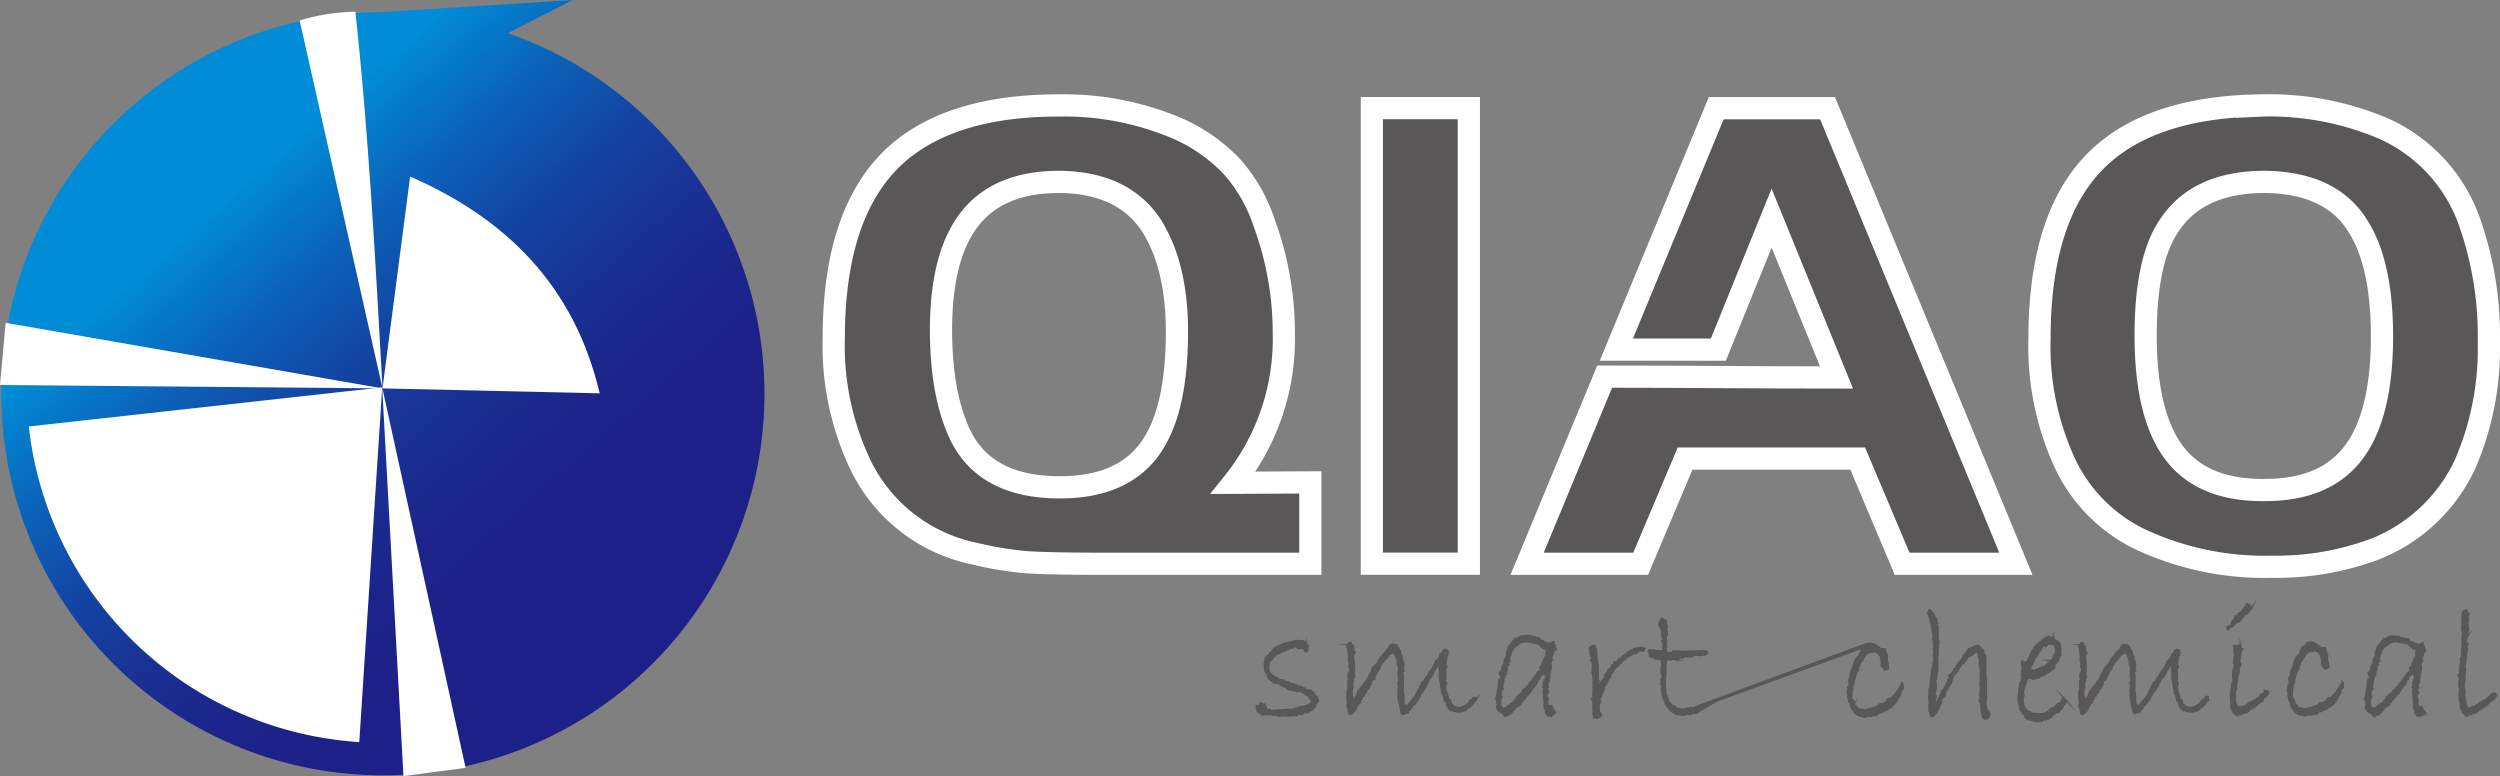
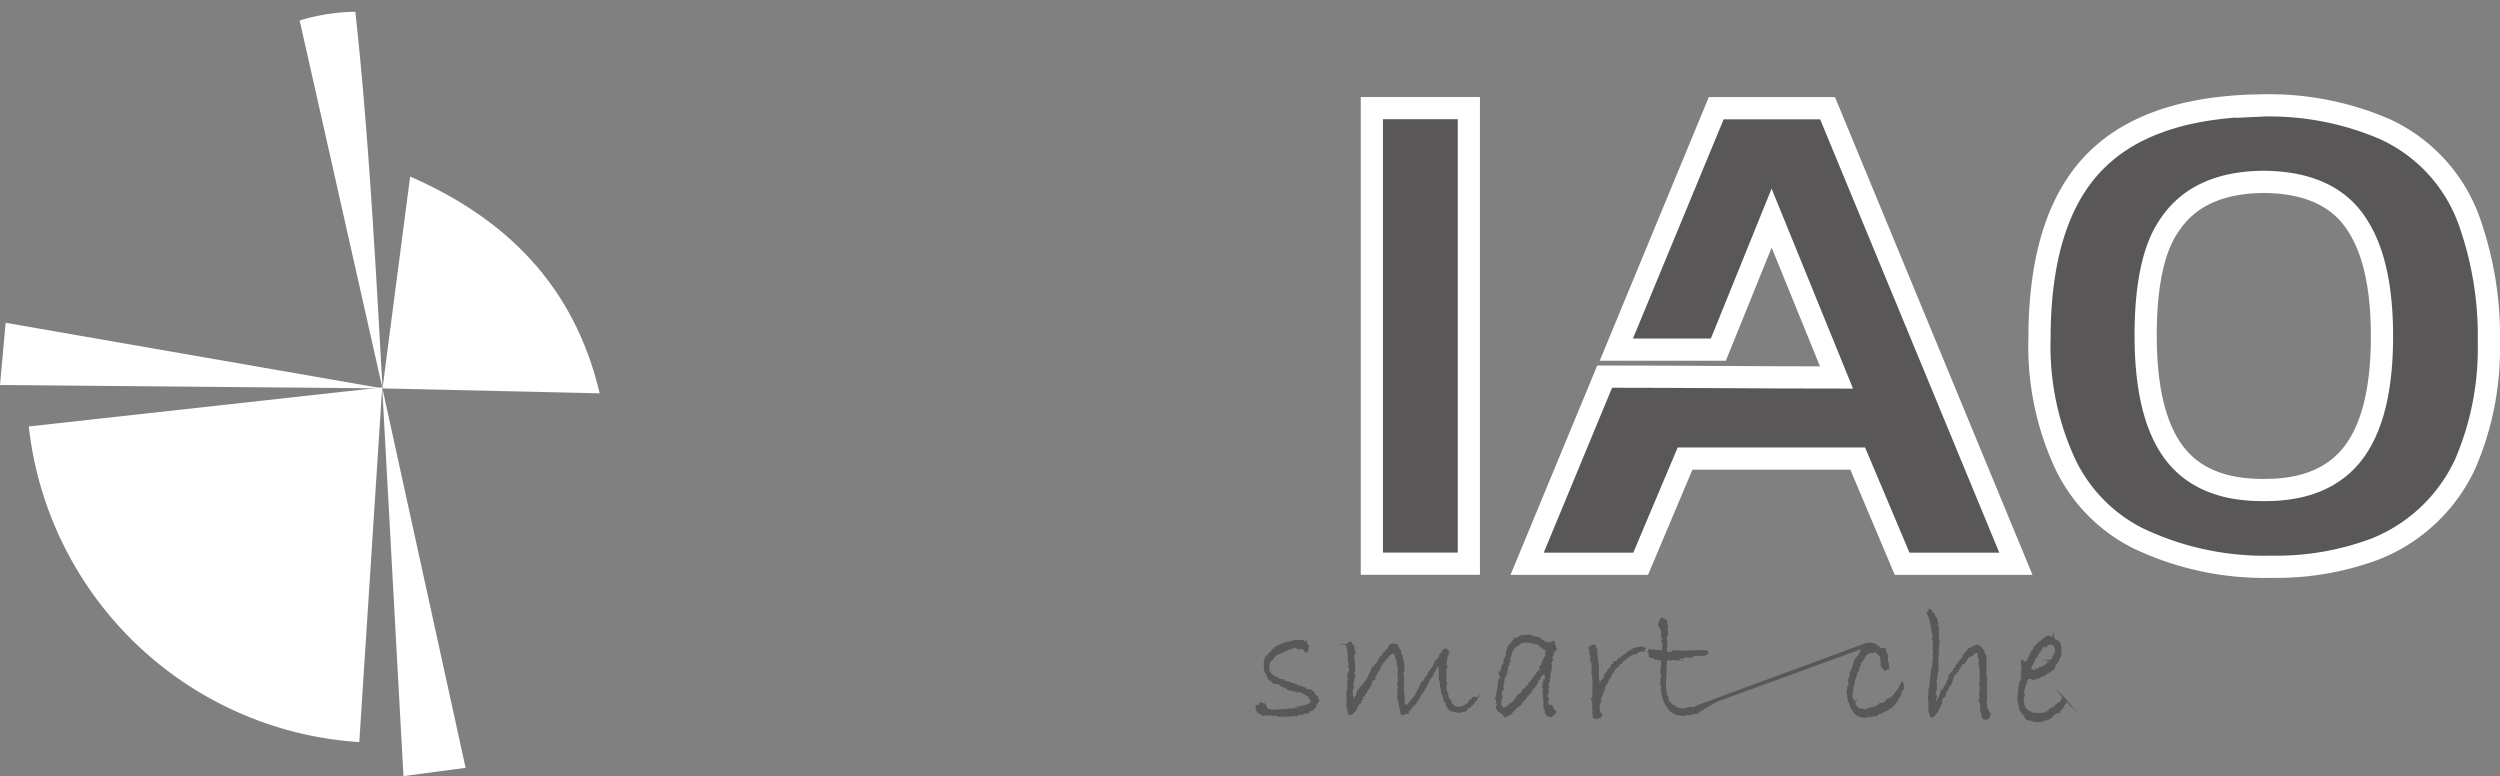
<svg xmlns="http://www.w3.org/2000/svg" viewBox="0 0 318.62 98.91">
  <rect x="0" y="0" width="318.62" height="98.91" fill="#808080" stroke="none" />
  <defs>
    <style>.cls-1,.cls-2,.cls-3,.cls-5{fill-rule:evenodd;}.cls-1{fill:url(#GradientFill_1);}.cls-2{fill:#fff;}.cls-3,.cls-4,.cls-5{fill:#595757;stroke-miterlimit:22.93;}.cls-3,.cls-4{stroke:#fff;stroke-width:2.83px;}.cls-5{stroke:#595757;stroke-width:0.22px;}</style>
    <linearGradient id="GradientFill_1" x1="69.41" y1="71.76" x2="29" y2="25.55" gradientUnits="userSpaceOnUse">
      <stop offset="0" stop-color="#1d2088" />
      <stop offset="0.19" stop-color="#1c248b" />
      <stop offset="0.38" stop-color="#193194" />
      <stop offset="0.58" stop-color="#1345a3" />
      <stop offset="0.78" stop-color="#0b62b8" />
      <stop offset="0.98" stop-color="#0187d3" />
      <stop offset="1" stop-color="#008cd6" />
    </linearGradient>
  </defs>
  <title>logo</title>
  <g id="图层_2" data-name="图层 2">
    <g id="_" data-name="ͼ">
-       <path class="cls-1" d="M48.75,1.54h0L73,0,64.72,4.23h0a48.63,48.63,0,1,1-16-2.68Z" />
      <path class="cls-2" d="M38.19,2.61,48.75,49.5c-.89-16.17-1.83-33.14-3.46-48A25.6,25.6,0,0,0,38.19,2.61Z" />
      <polygon class="cls-2" points="59.34 97.86 48.71 49.37 51.42 98.91 59.34 97.86" />
      <path class="cls-2" d="M52.27,22.5l-3.52,27,27.68.63C73.15,36.25,64.34,27.78,52.27,22.5Z" />
      <polygon class="cls-2" points="0 49.07 48.75 49.5 0.72 41.14 0 49.07" />
      <path class="cls-2" d="M48.71,49.37,45.79,94.58A45.31,45.31,0,0,1,3.67,54.35Z" />
      <path class="cls-3" d="M288.65,23.18q-8.53,0-12.19,5.57-3,4.35-3,14,0,10.19,3.66,15t11.58,4.7q7.66,0,11.27-4.79t3.61-14.8q0-9.14-3-13.93-3.39-5.66-12-5.75Zm-.09-9.75a37.2,37.2,0,0,1,15.32,3,20.47,20.47,0,0,1,10.88,11.93,43.75,43.75,0,0,1,2.44,15.32,37.05,37.05,0,0,1-3,15.41,21.28,21.28,0,0,1-11.49,10.88,35.92,35.92,0,0,1-13.23,2.26,37.36,37.36,0,0,1-17.06-3.66A20.44,20.44,0,0,1,263.15,59a35.54,35.54,0,0,1-3.22-15.84q0-16.63,8.27-23.68Q275.16,13.52,288.57,13.43Z" />
      <path class="cls-3" d="M225.79,27.8,219,44.56h-13l12.73-30.77h14.19l24,58.06H242.42l-5.66-13.41h-22l-5.66,13.41H194.63L204.51,48c10,0,19.55.11,29.55.11Z" />
      <rect class="cls-4" x="174.84" y="13.78" width="12.36" height="58.06" />
-       <path class="cls-3" d="M135,23.18q-7.66,0-11.36,4.66T119.93,42q0,8.27,2.44,13.41,3.22,6.7,12.71,6.7,8.88,0,12.27-6.18Q150,51.21,150,42.25q0-8.18-3.13-13.32-3.57-5.66-11.84-5.75Zm32,38.3V71.85H140.56q-7.31,0-10-.22a45.12,45.12,0,0,1-6.44-1.09A20.77,20.77,0,0,1,109.74,59.4a35.29,35.29,0,0,1-3.48-16.28q0-16.54,8.27-23.68,7.05-6,20.37-6a36.82,36.82,0,0,1,15.32,3,21.6,21.6,0,0,1,6.7,4.7,20.26,20.26,0,0,1,4.18,7.23,40.62,40.62,0,0,1,2.52,14.1,29.26,29.26,0,0,1-6.44,19.06Z" />
      <path class="cls-5" d="M168,89.34l-.15.17a4.67,4.67,0,0,0-.28.65l-.3.22,0,.12H167l-.27.3h-.37l-.24.12a.34.34,0,0,0-.23.13.66.66,0,0,0-.28-.06.75.75,0,0,0-.27.06v.12l-.38,0-.3,0-.28,0,0,.06-.1-.06-.19.06h-.13a1,1,0,0,0-.31,0l-.22-.07-.17.11-.09-.09-.16.09a1,1,0,0,0-.45-.16.46.46,0,0,0-.18.06,1,1,0,0,0-.37-.1l-.47,0a.77.77,0,0,0-.34,0l0-.08-.19.12a.18.18,0,0,0-.16-.08l-.06-.13c-.44,0-.66-.33-.66-.93l.45-.06,0-.16.1-.15.06.12h.12v.11l.2-.11c.11,0,.17.07.17.16a.46.46,0,0,1-.06.19l.19,0v.32l.54.08.21.19.06-.1,2.73-.17.94-.18,0-.1.23,0,.06-.09a2.22,2.22,0,0,0,.86-.34l.06.06,0-.12.16-.12,0-.07-.11-.14,0-.19-.24-.2,0-.17a.43.43,0,0,1-.21-.12l-.09,0-.21-.2h-.08l-.09-.12H166a.22.22,0,0,0-.24-.17l-.15,0A.85.85,0,0,1,165,88h-.22l-.27-.16-.14.08-.06-.1h-.15l-.24-.2-.64-.27-.24-.22L162.3,87l0-.06-.6-.43-.27-.69-.22-.33-.06-1,.06-.1a1.24,1.24,0,0,1,.22-.73q.39-.23.41-.45l.15,0a1.23,1.23,0,0,1,.39-.51l.26-.23,1.24-.53.63-.11.61-.19,1,.06,0,.12h.06a.37.37,0,0,1,.28.11v.19l.26.19c-.07.33-.11.52-.11.56a.17.17,0,0,1-.19.19c-.05,0-.16-.15-.3-.45l-.57,0-.15,0a1.56,1.56,0,0,0-.38-.25.06.06,0,0,0-.06.06l-.2.15a.83.83,0,0,0-.57.19.9.9,0,0,0-.55.26h-.24l-.18.14a1.76,1.76,0,0,1-.42.15l-.09.1-.11.06-.29.28-.2.31c-.2.13-.3.22-.31.26l-.22.87.1.06v.06a.73.73,0,0,0,.34.6V86l.57.34h.14l.31.31h.43l.26.22.49.06.15.12.92.28c0,.09.05.13.16.13a.94.94,0,0,1,.48.12,1.25,1.25,0,0,0,.42.16l0,.1.18.1h.41l.36.24a.69.69,0,0,0,.28.38l0,.06.11.15.18,0-.08.16a.67.67,0,0,1,.24.33Zm20.13-.17-.11.17-.15,0a.39.39,0,0,1-.14.32c-.09.08-.14.14-.14.17v0l-.06,0a.61.61,0,0,1-.22.26c-.11.07-.18.11-.21.11l-.18,0,0,.22a1,1,0,0,1-.2.17l-.27,0a.89.89,0,0,1-.47.13,5,5,0,0,1-.71-.09c0-.07-.1-.1-.15-.1a.39.39,0,0,0-.18.06.66.66,0,0,0-.33-.29l0-.16a.38.38,0,0,1-.24-.43l0-.19-.25-.2-.14-.64-.19-.34v-.15l-.15-.69,0-.27-.16-.75,0-.32,0-.65-.08-.84-.28.3-.45.78-.19.45A1.3,1.3,0,0,0,182,87c-.15,0-.22.16-.22.47a1.67,1.67,0,0,0-.22.3l-.15.25a.48.48,0,0,0-.06.11v0a1.39,1.39,0,0,0-.45.72,1.57,1.57,0,0,0-.21.32,4.65,4.65,0,0,1-.55.73.67.67,0,0,0-.32.39.37.37,0,0,1-.22.24.2.2,0,0,0-.14.22v.09a1.93,1.93,0,0,0-.64.21.28.28,0,0,1-.26-.25l0-.3-.12-.26V90l-.18-.71a.47.47,0,0,0,0-.15.65.65,0,0,0-.1-.28l.08-.72-.08-.16.08-.34,0-.19V87.3l-.08-.2.15-.31-.1-.66,0-.19.06-.79-.15-.49,0-.39-.11-.3c-.12-.33-.21-.54-.25-.64s-.08-.15-.14-.15a.12.12,0,0,0-.09,0,2.2,2.2,0,0,0-.53.3l-.3.41-.26.26-.57.78,0,.24-.34.39-.15.41a.87.87,0,0,0-.2.37c-.05.16-.11.26-.18.28a1,1,0,0,0-.26.16l0,.38a2.31,2.31,0,0,0-.19.33,1.06,1.06,0,0,1-.23.32.8.8,0,0,0-.2.44c-.16,0-.24.1-.24.29s-.12.22-.23.22a.91.91,0,0,0-.08.3v.06c-.17.15-.26.23-.26.27a.21.21,0,0,0,.06.14.81.81,0,0,0-.37.39,1.06,1.06,0,0,1-.22.34v.09a.25.25,0,0,1-.08.21,3.55,3.55,0,0,0-.29.27.56.56,0,0,1-.34.2c-.11,0-.18-.16-.23-.49a.27.27,0,0,0,0-.12.34.34,0,0,0-.15-.28v-.3a.73.73,0,0,1,.09-.33L171.7,89l0-.34,0-.37v-.08a.49.49,0,0,1,.11-.34l0-.17a1.43,1.43,0,0,0,0-.32c0-.16,0-.25,0-.28v-.34a.75.75,0,0,1,.19-.33l-.17-.22a.13.13,0,0,0,0-.15.34.34,0,0,1,0-.12.64.64,0,0,1,.11-.26,1.06,1.06,0,0,0,.14-.37l-.15-.41.06-.21-.12-.73.06-.29-.12-.58,0-.38-.15-.33q.22-.5.43-.49l.09,0,.06.29a.31.31,0,0,1,.27.34l0,.45c0,.09.06.15.18.17a1,1,0,0,0-.2.45v.07l.11,1.08,0,.81-.09.23.09.26-.06.1.09.16c-.1.08-.18.17-.16.27l0,.17a.25.25,0,0,1-.12.25l.08.59-.08.22a.68.68,0,0,0-.06.39,1.08,1.08,0,0,1,0,.23.26.26,0,0,1,0,.18,1.48,1.48,0,0,1,.11.23.4.4,0,0,1-.11.22l.21.15.41-.53.09-.3a.48.48,0,0,0,.18-.18.9.9,0,0,0,.11-.26,1.53,1.53,0,0,1,.25-.44s.07,0,.13-.1a3.54,3.54,0,0,0,.22-.3,2.64,2.64,0,0,1,.31-.38.92.92,0,0,1,.1-.21,1.17,1.17,0,0,1,.14-.18s0-.21.17-.43l.24-.43,0-.16a.85.85,0,0,1,.21-.28l.39-.42s.13-.13.25-.38a1.87,1.87,0,0,1,.4-.58.6.6,0,0,0,.23-.35c.12,0,.19-.09.19-.2a.38.38,0,0,0,.26-.29l.06,0c.07,0,.15-.13.24-.41s.36-.28.45-.28l.51.13a.35.35,0,0,1,0,.14.36.36,0,0,1,0,.12l.15,0a1.6,1.6,0,0,0,.3.53v.34l.18.22V84a1.5,1.5,0,0,1,.24.84l-.09.34.09.3-.2.23.11.66a1.18,1.18,0,0,0-.07.51l.07.57,0,.19,0,.22-.07.09a2.81,2.81,0,0,1,.16,1.16l0,.17-.09.08a.87.87,0,0,1,.16.49l.36.11,1-1.2a1.77,1.77,0,0,0,.2-.36,4.34,4.34,0,0,1,.23-.47c.07,0,.13-.1.16-.31s.11-.32.25-.35a.45.45,0,0,1,0-.22,1.67,1.67,0,0,1,.36-.27v0a.86.86,0,0,1,.41-.61,1.65,1.65,0,0,1,.27-.59,4.21,4.21,0,0,0,.37-.46l.22-.42a2.22,2.22,0,0,0,.2-.49c.23-.08.42-.36.57-.83.16,0,.27-.19.32-.45l.34-.16.29.16-.1.1.15.15c-.11,0-.17.1-.17.16a.16.16,0,0,0,.1.15l-.15.28-.12,1a.36.36,0,0,1,.15.15,1.19,1.19,0,0,0-.17.73l0,.38,0,.15.06.28-.08.09a.17.17,0,0,0-.06.12.42.42,0,0,0,.07.19c.09,0,.12.12.12.28a.19.19,0,0,1-.06.12.19.19,0,0,1,0,.11.28.28,0,0,1-.06.12,2.19,2.19,0,0,0,.2.86,3.46,3.46,0,0,1,.17.76l.27.15.1.47a.62.62,0,0,1,.3.28l.26.11.31.06.24,0a.9.9,0,0,0,.3-.07,1.48,1.48,0,0,0,.3-.15,2.52,2.52,0,0,1,.4-.2,3.31,3.31,0,0,0,.32-.51l.28-.12.12-.22.29,0a.91.91,0,0,0,0,.32Zm10.12,1.62-.3.15-.06.19a1.64,1.64,0,0,0-.32.11l-.1-.07-.16.07-.33-.41v-.47l-.16-.14,0-.66-.12-1.36.08-.45-.15-.24.19-.1-.12-.19,0-.2.11-.09,0-.26H197v-.43l0-.21c-.06,0-.12-.08-.2-.2l-.33.16a.79.79,0,0,1-.28.34l0,.23-.24.1,0,.3-.15.1v.16a.93.93,0,0,0-.3.38l-.15.09-.32.57-.51.51-.17.28-.45.47-.11.25-.61.43-.69.81-.23.06a1,1,0,0,0-.32.22h-.06c-.12,0-.21-.12-.28-.34-.54-.21-.82-.51-.85-.9l.17-.1a2.92,2.92,0,0,1-.17-.84l-.11-.08.07-.11a.56.56,0,0,0,.06-.21c0-.1,0-.24.06-.42l.15-.79a.33.33,0,0,1,0-.15.52.52,0,0,1,.06-.24,1,1,0,0,1,0-.23.76.76,0,0,1,0-.22l.08,0a.75.75,0,0,0,.18-.41.22.22,0,0,0-.07-.17s-.07-.07-.07-.08,0-.09.11-.11c-.1,0-.16-.06-.16-.14s.07-.1.22-.1v0a.76.76,0,0,1,.13-.42,1,1,0,0,0,.14-.26l-.15,0,.28-.45v-.1a1.11,1.11,0,0,1,.29-.77l0-.38.09-.06a.35.35,0,0,1-.07-.21s0-.06.14-.06v-.34c.07,0,.1-.05.1-.1a.24.24,0,0,0,0-.11,3.57,3.57,0,0,1,.29-.34,1.64,1.64,0,0,0,.3-.42h.06c.16,0,.24,0,.24-.12a.19.19,0,0,0-.06-.1c.28,0,.43-.05.45-.17l.38-.2L195,81v.08l.9.19h.08c.13,0,.2.06.2.18l.1,0c0,.12.12.21.24.19l.11,0,.18.19.45.11v.19a3.2,3.2,0,0,1,.77-.34v.34h-.1l.21.1,0,0,.17.54L198,83l-.09.35a1.62,1.62,0,0,1-.2.44l.13.27-.12.17a.85.85,0,0,0-.1.48.1.1,0,0,1,.06.11l0,.17,0,.15-.06.23,0,.2-.12.15,0,.47-.06.06.06.09-.06.06a.12.12,0,0,1,0,.08.33.33,0,0,1-.06.19l.06.13-.1.19c-.06,0-.09.13-.09.3l.09.27-.2.26a.69.69,0,0,0,.2.28,2.16,2.16,0,0,0-.26.82l.18,0,0,.11a.3.3,0,0,1,0,.15.87.87,0,0,1-.16.43h.13l.06.32.43,0,.15.27s-.06,0-.06.07.07.12.21.21h0s0,0,0,0,.06.1.17.2Zm-1.09-7.66-.12-.38-.34-.11-.59-.53a.33.33,0,0,0-.22-.09l-.16,0-.11-.1h-.34l-.11-.14-.24.09-.1-.09-.18,0-.33,0a1.67,1.67,0,0,0-.75.24l0,.09-.19.06,0,.09-.24,0v.13a1.32,1.32,0,0,0-.49.68c-.16.42-.25.8-.38,1.09l.17.08-.27.24.08.17a1.17,1.17,0,0,0-.19.66v.11l-.16.23v.36a.69.69,0,0,0-.18.38l-.09.09v.38l-.07.11a2.72,2.72,0,0,1-.09.57l.11.26a.84.84,0,0,0-.3.26l.09.17-.12.17.17.43-.19.26,0,.51-.06.24.1.06,0,.15a.72.72,0,0,1,.3.24l.49-.11a.51.51,0,0,1,.47-.33l0-.16.34-.09s0,0,0-.12a.42.42,0,0,1,.19-.22h0s.06,0,.06-.08l.39-.45h-.09l.23-.21a1,1,0,0,1,.34-.2l.15-.41q.4-.16.45-.45h.13l.21-.27,0-.18.2,0a.27.27,0,0,1,0-.11,1,1,0,0,1,.15-.23l.23-.34.09,0a.52.52,0,0,1,.23-.38.47.47,0,0,1,.17-.27.4.4,0,0,1,.17-.1h.15l0-.26a.12.12,0,0,0,0-.09.18.18,0,0,0-.06-.12,1.33,1.33,0,0,1,.3-.38l0-.23.15-.11,0-.19a1,1,0,0,0,.16-.38l.19-.19,0-.56Zm12.42-.49-.06.26-.63.08-.41.3-.27,0-.34.21-.34.16a1.27,1.27,0,0,1-.41.27v.11l-.31.16-.22.34h-.23l-.11.33-.24.16a.64.64,0,0,0-.23.23l-.21.39a.65.65,0,0,0-.28.57l-.11,0,0,.13-.15.11-.15.36c-.1.25-.23.38-.23.49l-.2.08v.45a.64.64,0,0,0-.1.23l0,.07-.21.09.06.17a3.12,3.12,0,0,1-.32.77l.1.27-.21.34a1.21,1.21,0,0,1,0,.32l0,.34.09.37a.36.36,0,0,0,.09.12l.16.16a1.17,1.17,0,0,1-.26.37l-.28-.1,0,.18-.47-.08v-.28l-.06-.19.06-.34-.06-.15,0-.73,0-.49c-.1,0-.15-.08-.15-.13a.54.54,0,0,1,.15-.26v-.31a2.83,2.83,0,0,0,0-.36l.08-.11-.08-.41.06-.32-.06-.2.06-.57-.1-.17.06-.2-.12-.43,0-.33a1.57,1.57,0,0,0,0-.38L203,85l-.12-.73-.16-.1.16-.37a1.17,1.17,0,0,1-.22-.71V82.8a.62.62,0,0,1-.12-.2,1.11,1.11,0,0,1,.53-.34l.16,0a1.11,1.11,0,0,0,.23.5l0,.53.21,1.61a.34.34,0,0,1-.13.28l.11.45-.06.32.06.34,0,.27.16.32-.09.06.07.49.17,0,.07-.42a.94.94,0,0,1,.25-.37.78.78,0,0,0,.27-.53v-.12l.14-.06s0,0,.05-.08,0-.08.07-.08h.06l.12-.42.32-.22,0-.12h.15l-.06-.24.32-.15,0-.26.3,0a1,1,0,0,0,.31-.41l.2,0a2.4,2.4,0,0,1,.39-.38.11.11,0,0,0,.1-.06l.34-.18.08-.16.19-.11c.4-.22.62-.41.75-.41h.08a.44.44,0,0,0,.3-.1l.19.06a.39.39,0,0,1,.24-.1,1,1,0,0,1,.41.12Zm3.67.34,1.47.06,1.4-.06.34,0,.15,0h.77c.15,0,.22.06.22.19s-.11.24-.34.28a.32.32,0,0,0-.18,0,.42.42,0,0,0-.27.1l-.3-.06-.57,0a1.26,1.26,0,0,1-.79.22l-.41-.07-.21.2h-.2v-.12l-.37.17h-.19l-.06.19a3.31,3.31,0,0,0-.63-.09c0,.09-.06.12-.1.12s-.07,0-.13-.08l-.3,0-.21.22-.06,1,0,.63-.06.8,0,.9.06.43v.38l.25.53v.09a.91.91,0,0,0,.43.7l.06.18.38.08.28.3.79.15,1-.24.3.09.74-.34L238,82c.1.1,0,.16,0,.25s.06,0-.12.12L219,89.25c-.1.06-.25.09-.35.15l-2,1.18-.33.28-.71.08-.24.15-.25-.15a1.17,1.17,0,0,1-.75.19l-.43-.08h-.23l-.77-.45-.37-.51-.25-.28-.38-1-.18-1,.09-.38-.17-.21.08-.24-.08-.38.22-.17-.09-.2,0-.25-.09-.28,0-.41,0-.21.09-.06v-.77c0-.19-.1-.28-.17-.28a.15.15,0,0,0-.13.09l-.24-.11L211,84l-.34-.25h-.18a.23.23,0,0,1-.25-.28l0-.32-.15-.11.09-.18.31,0,.24,0,.34.1h.9l0-.49V82l-.15-.36.17-.12a.74.74,0,0,0,0-.16.27.27,0,0,0-.17-.23l0-.83-.18-.26,0-.19c-.14,0-.23-.08-.21-.17l.15-.56a1.61,1.61,0,0,0,.2-.29,2.38,2.38,0,0,1,.63.36v0l-.08.21a1.21,1.21,0,0,1,.15.47V80a.87.87,0,0,0-.06.3.22.22,0,0,0,.06.17l0,.18,0,.23-.19.3.12.53-.08.64.08.13-.12.18.17.53H213l.26-.19Zm29.28,4.6c0-.31,0-.5-.15-.57l0,.28-.19.12a1.28,1.28,0,0,1-.36.59c0,.06-.25.41-.84,1.05h-.08a.45.45,0,0,0-.45.23c0,.12-.18.26-.54.41l-.17,0q-.27,0-.45.36a.82.82,0,0,0-.41.1l-.15.09-.16,0c-.07,0-.17,0-.29.14l-.22,0a.39.39,0,0,0-.27.16l-1.13-.26,0-.21-.17-.06-.22-.3.06-.06a1,1,0,0,0-.11-.34l-.31-.37.09-.08,0-.19,0,0,0-.81.08,0,0-.32.19-.45,0-.34s.07-.11.11-.29.13-.33.17-.5l.08-.29.21-.28v-.43l.18-.15,0-.3a1.81,1.81,0,0,0,.45-.59,1.9,1.9,0,0,1,.49-.62.82.82,0,0,1,.45-.18h.26l.29-.12a2.09,2.09,0,0,1,.48.37l.25.3v.26l.09.25,0,.69.45.53.43-.23-.06-.45v-.22l-.1-.15,0-.43,0-.15,0-.27-.16-.2,0-.25-.13-.15,0-.2-.61,0c0-.15-.11-.23-.32-.23a.61.61,0,0,0-.41-.34,1.78,1.78,0,0,0-.41-.11c-.44,0-.65.12-.63.36a.66.66,0,0,1-.43.18,1.14,1.14,0,0,0-.22.47l-.17.29-.1.26-.37.36a7.47,7.47,0,0,0-.45,1.34l-.15.21.06.13-.16.12,0,.49a1,1,0,0,0-.2.43l0,.19.06.45-.22.34.09.16-.14.33.09.34,0,.43.09.12v.32l.23.36v.09a1,1,0,0,0,.22.57l.31.47.34.28a.66.66,0,0,0,.3.13l.29.05.07.07.25,0,.26,0,.12-.16.43.11.45-.21.17.1.49-.36.24,0a1.66,1.66,0,0,1,.39-.26l.18,0a2.7,2.7,0,0,1,.52-.38,2,2,0,0,0,.36-.27,2.35,2.35,0,0,0,.29-.33,2.88,2.88,0,0,0,.25-.39,2.23,2.23,0,0,1,.21-.36.87.87,0,0,0,.16-.2.76.76,0,0,0,.07-.23,2.06,2.06,0,0,0,0-.29l.33-.36Zm11,3.27a1.39,1.39,0,0,1,0,.27c0,.33-.16.49-.47.49s-.35-.18-.43-.53l-.15-.65v-.2c0-.1,0-.22,0-.36a1,1,0,0,0-.22-.56l.15-.34-.09-.51.09-.25v-.34l0-.3-.09-.33.09-.2v-.79l0-1-.16-.68.09-.28-.19-.81V83.2l-.34-.15-.38.35a.74.74,0,0,1-.21.13l-.36.16-.59.85-.24.06-.53.87v.1h-.15l-.06.19-.23.22a.94.94,0,0,0-.2.41l-.22.74-.32.42a1.26,1.26,0,0,0-.15.36l-.21.2-.09.55-.45.43,0,.59h-.08l-.15.4-.34.62a5.25,5.25,0,0,1-.49.63l-.1,0h-.13l-.06-.11-.19-.72,0-1.18-.06-.34.06-.43,0-.74.1,0,.15-1.81.06-.34,0-.26.11-.06,0-.15.09-.75.1-.3-.06-.31.06-.16-.06-.12.06-.71-.1-.11.06-.15,0-.81-.14-.37h.14v-.19l-.2-.87v-.43l-.08-.2L246,79a2.76,2.76,0,0,0-.34-.87l.24-.34,0-.06c.16,0,.25.09.25.26l.3.27.08.25a1.28,1.28,0,0,0,.26.35l0,.19.14.38-.14.19.2.16,0,.55,0,1.06.13.54-.09.23,0,.41-.08.34.06.53-.15.53.09.15,0,1.3,0,.2-.09.1-.09.79-.11.23.09.26,0,.12,0,.71-.21.61c.15.18.23.3.23.37l-.17.3a1.11,1.11,0,0,1,.11.51l.2-.16.09-.27.33-.69.16-.49a.43.43,0,0,0,.34-.45,1,1,0,0,0,.31-.51l.1-.27a1.26,1.26,0,0,1,.21-.34l0-.28-.06-.06.15-.12,0,.06.34-.43a.28.28,0,0,0,.17-.26v-.08c.18,0,.28-.16.28-.39l.06,0v-.11l.18,0,0-.28h.15l0-.17h.15v-.13a.6.6,0,0,1,.18-.11s0,0,0,0v0l0-.19H250c.17,0,.25-.13.25-.41l.26-.21,0,.09a.87.87,0,0,0,.2-.43l.15-.06.06-.18.17,0a.48.48,0,0,1,.24-.11l.17,0,0-.08a2,2,0,0,1,.53-.24c.09,0,.2.1.34.28a.16.16,0,0,1,.16.18l.19.16a2.19,2.19,0,0,0,.34.72v1.67l0,.87.08.21v1.56l0,.28v.53l0,.45-.08.53a1.42,1.42,0,0,1,.12.64l.21.26v.26l.17.09Zm9.59-1.79a.8.8,0,0,1,.16.35.92.92,0,0,1-.19.36,2.38,2.38,0,0,0-.3.57l-.16,0-.23.45-.26,0-.58.38-.1.23-.18,0-.18.22h-.3l-.06.11-.15,0a.46.46,0,0,0-.41.21l-.14-.1a.85.85,0,0,1-.36.1.63.63,0,0,1-.38-.1l-.28,0-.13-.1a.94.94,0,0,1-.77-.32v-.26l-.34-.19-.08-.22a.85.85,0,0,0-.23-.27v-.17l-.24-1,0-.72.09-.41v-.45l.11-.39,0-.28a.39.39,0,0,0,.15-.23,1.2,1.2,0,0,1,.13-.32c0-.12-.06-.3-.09-.53l.19-.16-.19-.21a.82.82,0,0,0,.15-.3l-.1-.64a1.09,1.09,0,0,1,.06-.45.35.35,0,0,0,.28.19,2.52,2.52,0,0,0,.41-.08.47.47,0,0,1,0-.15.32.32,0,0,1,.17-.26,3.93,3.93,0,0,1,.47-1,.51.51,0,0,0,.2-.43h.11l.1-.21.12,0a.79.79,0,0,1,.22-.31,1.44,1.44,0,0,0,.57-.49.45.45,0,0,0,.18,0s.07-.08.16-.24l.39-.13a.25.25,0,0,1,.18.13l.2,0,.1.08h.13a.43.43,0,0,0,.43.34h.06a.34.34,0,0,0,.14.22l-.09,0c.24.12.37.39.37.82l-.06.24.06.59-.11.09-.24.64-.43.53,0,.3a6.4,6.4,0,0,1-1.25.86c0,.08-.07.12-.14.12l-.17,0-.47.32h-.28l-.41.19-.18-.11a1.66,1.66,0,0,0-.44-.08,1,1,0,0,0-.32.78l-.15.17a2.2,2.2,0,0,1-.1.55l-.11.06.11.77-.11.1,0,.24,0,.29a3.45,3.45,0,0,0,.05.39c0,.22.09.34.16.38s0,.21.21.35a1.49,1.49,0,0,0,.54.29v.12l.55.09.79,0,.53-.06a2.25,2.25,0,0,1,.47-.28l.16-.25h.2l0-.11a1.82,1.82,0,0,0,.5-.21.17.17,0,0,0,0-.11.21.21,0,0,1,.19-.12l.06-.13a.69.69,0,0,0,.58-.62.4.4,0,0,1,.25-.08Zm-1.75-4.86c.05,0,.15-.1.28-.26l.06-.25a4.19,4.19,0,0,0,.3-.56.94.94,0,0,0,0-.29,2.49,2.49,0,0,0-.15-.63l-.43-.15-.22,0-.12,0c-.1,0-.17.06-.22.19a1.76,1.76,0,0,0-.57.16l-.06.15-.08,0h-.06l0,0,0,0,0,.07,0,.09,0,.09a.8.8,0,0,1-.13.18l-.16.18-.3.57-.16.13a.52.52,0,0,0-.11.27,4.49,4.49,0,0,1-.56,1l.15.08.07.18.36.1a1.81,1.81,0,0,1,.65-.28l.06-.12.17,0a.26.26,0,0,0,.2-.12l.25,0,.16-.26h.15l.1-.23a.73.73,0,0,0,.53-.26Z" />
-       <path class="cls-5" d="M281.48,89.17l-.11.17-.15,0a.39.39,0,0,1-.14.32c-.09.08-.14.14-.14.17v0l-.06,0a.61.61,0,0,1-.22.26c-.11.07-.18.11-.21.11l-.18,0,0,.22a1,1,0,0,1-.2.17l-.27,0a.89.89,0,0,1-.47.13,5,5,0,0,1-.71-.09c0-.07-.1-.1-.15-.1a.39.39,0,0,0-.18.06.66.66,0,0,0-.33-.29l0-.16a.38.38,0,0,1-.24-.43l0-.19-.25-.2-.14-.64-.19-.34v-.15l-.15-.69,0-.27-.16-.75,0-.32,0-.65-.08-.84-.28.3-.45.78-.19.45a1.3,1.3,0,0,0-.53.69c-.15,0-.22.16-.22.47a1.68,1.68,0,0,0-.22.3l-.15.25a.47.47,0,0,0-.06.11v0a1.39,1.39,0,0,0-.45.72,1.57,1.57,0,0,0-.21.32,4.65,4.65,0,0,1-.55.73.67.67,0,0,0-.32.39.37.37,0,0,1-.22.24.2.2,0,0,0-.14.22v.09a1.93,1.93,0,0,0-.64.21.28.28,0,0,1-.26-.25l0-.3-.12-.26V90l-.18-.71a.48.48,0,0,0,0-.15.65.65,0,0,0-.1-.28l.08-.72-.08-.16.08-.34,0-.19V87.3l-.08-.2.15-.31-.1-.66,0-.19.06-.79-.15-.49,0-.39-.11-.3c-.12-.33-.21-.54-.25-.64s-.08-.15-.14-.15a.12.12,0,0,0-.09,0,2.2,2.2,0,0,0-.53.3l-.3.41-.26.26-.57.78,0,.24-.35.39-.15.41a.87.87,0,0,0-.2.37c-.05.16-.11.26-.18.28a1,1,0,0,0-.26.16l0,.38a2.32,2.32,0,0,0-.19.33,1.06,1.06,0,0,1-.23.32.8.8,0,0,0-.2.44c-.16,0-.24.1-.24.29s-.12.22-.23.22a.91.91,0,0,0-.08.3v.06c-.17.15-.26.23-.26.27a.21.21,0,0,0,.06.14.81.81,0,0,0-.37.39,1.07,1.07,0,0,1-.22.34v.09a.25.25,0,0,1-.08.21,3.57,3.57,0,0,0-.29.27.56.56,0,0,1-.34.2c-.11,0-.18-.16-.23-.49a.28.28,0,0,0,0-.12.34.34,0,0,0-.15-.28v-.3a.73.73,0,0,1,.09-.33l-.11-.47,0-.34,0-.37v-.08a.49.49,0,0,1,.11-.34l0-.17a1.44,1.44,0,0,0,0-.32c0-.16,0-.25,0-.28v-.34a.75.75,0,0,1,.19-.33l-.17-.22a.13.13,0,0,0,0-.15.34.34,0,0,1,0-.12.64.64,0,0,1,.11-.26,1.06,1.06,0,0,0,.14-.37l-.15-.41.06-.21-.12-.73.06-.29-.12-.58,0-.38-.15-.33q.22-.5.43-.49l.09,0,.06.29a.31.31,0,0,1,.27.34l0,.45c0,.09.06.15.18.17a1,1,0,0,0-.2.45v.07l.11,1.08,0,.81-.09.23.09.26-.06.1.09.16c-.1.08-.18.17-.16.27l0,.17a.25.25,0,0,1-.12.25l.08.59-.08.22a.68.68,0,0,0-.06.39,1.08,1.08,0,0,1,0,.23.26.26,0,0,1,0,.18,1.5,1.5,0,0,1,.11.23.41.41,0,0,1-.11.22l.21.15.4-.53.09-.3a.48.48,0,0,0,.18-.18.9.9,0,0,0,.11-.26,1.52,1.52,0,0,1,.25-.44s.07,0,.13-.1a3.52,3.52,0,0,0,.22-.3,2.64,2.64,0,0,1,.31-.38.92.92,0,0,1,.1-.21,1.16,1.16,0,0,1,.14-.18s0-.21.17-.43l.24-.43,0-.16a.84.84,0,0,1,.21-.28l.39-.42s.13-.13.25-.38a1.87,1.87,0,0,1,.4-.58.6.6,0,0,0,.23-.35c.12,0,.19-.09.19-.2a.38.38,0,0,0,.26-.29l.06,0c.07,0,.15-.13.24-.41s.36-.28.45-.28l.51.13a.34.34,0,0,1,0,.14.36.36,0,0,1,0,.12l.15,0a1.6,1.6,0,0,0,.3.53v.34l.18.22V84a1.5,1.5,0,0,1,.24.84l-.09.34.09.3-.2.23.11.66a1.18,1.18,0,0,0-.07.51l.07.57,0,.19,0,.22-.07.09a2.81,2.81,0,0,1,.16,1.16l0,.17-.09.08a.86.86,0,0,1,.16.49l.36.11,1-1.2a1.77,1.77,0,0,0,.2-.36,4.38,4.38,0,0,1,.23-.47c.07,0,.13-.1.16-.31s.11-.32.25-.35a.45.45,0,0,1,0-.22,1.67,1.67,0,0,1,.36-.27v0a.86.86,0,0,1,.4-.61,1.65,1.65,0,0,1,.27-.59,4.19,4.19,0,0,0,.37-.46l.22-.42a2.23,2.23,0,0,0,.2-.49c.23-.08.42-.36.57-.83.16,0,.27-.19.32-.45l.34-.16.29.16-.1.1.15.15c-.11,0-.17.1-.17.16a.16.16,0,0,0,.1.15l-.15.28-.12,1a.36.36,0,0,1,.15.15,1.19,1.19,0,0,0-.17.73l0,.38,0,.15.06.28-.08.09a.17.17,0,0,0-.06.12.42.42,0,0,0,.07.19c.09,0,.12.12.12.28a.19.19,0,0,1-.06.12.19.19,0,0,1,0,.11.28.28,0,0,1-.06.12,2.19,2.19,0,0,0,.2.86,3.47,3.47,0,0,1,.17.76l.27.15.1.47a.62.62,0,0,1,.3.28l.26.11.31.06.24,0a.9.9,0,0,0,.3-.07,1.47,1.47,0,0,0,.3-.15,2.52,2.52,0,0,1,.4-.2,3.3,3.3,0,0,0,.32-.51L281,89l.12-.22.29,0a.9.9,0,0,0,0,.32ZM287,77.45a.77.77,0,0,1-.37.36v.14l-.19.21c-.07.08-.12.12-.17.12l-.11,0-.57.69-.15.23-.51.16-.26.38-.24.11a2.33,2.33,0,0,0-.47.41l-.12-.09,0-.26.49-.22c.07-.35.16-.54.26-.59s.16-.07.16-.09v-.08l.1-.06,0,0,0-.16H285l-.09-.19h.33v-.3l.16,0,.1-.17.17-.06.16-.28c.06,0,.1,0,.12-.12h.13l0-.22a.73.73,0,0,0,.26-.43.84.84,0,0,1,.61.58Zm2.11,10.73,0,.21-.2.15-.09.26-.29.08c-.09.28-.17.49-.3.53l-.26.09-.23.25a2,2,0,0,0-.37.39h-.15a.61.61,0,0,1-.47.24l-.26.33a1.1,1.1,0,0,1-.4.15l-.31.07-.09.13h-.34l-.19.15-.53-.4-.3-.69,0-1.11-.06-.22.21-1.75.14-.11-.06-1.09a1,1,0,0,1,.06-.37,3.19,3.19,0,0,0,.11-.48l.09,0a1.36,1.36,0,0,0-.15-.59l.08-.28v-.4l.11-.14a2.89,2.89,0,0,0-.07-.34,1.94,1.94,0,0,1-.05-.21c0-.11,0-.17.09-.17l0,0a1.55,1.55,0,0,1-.15-.43c0-.1,0-.16.15-.16a.35.35,0,0,1,.14.06.34.34,0,0,0,.16.06l.11,0c0-.12,0-.17.15-.17s.13,0,.14,0a3.15,3.15,0,0,1,.06.4l.23.1-.19.24-.22,1.36.17.34a.51.51,0,0,1-.2.41l-.06.27.06.24-.25.87,0,.1-.1.71v.51l-.16.34,0,.29,0,.49a1.85,1.85,0,0,0,.18,1l0,.11.19.12.22-.06.25.11L286,90a1.64,1.64,0,0,1,.36-.16l.15-.15,0,.06.12-.17.22-.06a1.25,1.25,0,0,1,.53-.28.37.37,0,0,1,.3-.17l.12-.2.24,0,0-.23h.09l0-.11.45-.23,0-.26.41,0a.73.73,0,0,1,.08.14Zm9.53-.58-.33.36a2.09,2.09,0,0,1,0,.29.76.76,0,0,1-.07.23.87.87,0,0,1-.16.2,2.22,2.22,0,0,0-.21.36,2.88,2.88,0,0,1-.25.39,2.34,2.34,0,0,1-.29.33,2,2,0,0,1-.36.27,2.7,2.7,0,0,0-.52.38l-.18,0a1.66,1.66,0,0,0-.39.26l-.24,0-.49.36-.17-.1-.45.21-.43-.11-.12.16-.26,0-.25,0-.07-.07-.29-.05a.66.66,0,0,1-.3-.13l-.34-.28-.31-.47a1,1,0,0,1-.22-.57v-.09l-.23-.36v-.32l-.09-.12,0-.43-.09-.34.14-.33-.09-.16.22-.34-.06-.45,0-.19a1,1,0,0,1,.2-.43l0-.49.16-.12-.06-.13.15-.21a7.46,7.46,0,0,1,.45-1.34l.37-.36.1-.26.17-.29a1.14,1.14,0,0,1,.22-.47.66.66,0,0,0,.43-.18c0-.23.2-.36.63-.36A1.78,1.78,0,0,1,295,82a.61.61,0,0,1,.41.34c.21,0,.32.08.32.23l.61,0,0,.2.13.15,0,.25.16.2,0,.27,0,.15,0,.43.1.15v.22l.06.45-.43.23-.45-.53,0-.69-.09-.25v-.26l-.25-.3a2.09,2.09,0,0,0-.48-.37l-.29.12h-.26a.82.82,0,0,0-.45.18,1.9,1.9,0,0,0-.49.62,1.81,1.81,0,0,1-.45.59l0,.3-.18.15v.43l-.21.28-.08.29c0,.17-.14.32-.17.5s-.07.28-.11.29l0,.34-.19.45,0,.32-.08,0,0,.81,0,0,0,.19-.09.08.31.37a1,1,0,0,1,.11.34l-.06.06.22.3.17.06,0,.21,1.13.26a.39.39,0,0,1,.27-.16l.22,0c.12-.09.22-.14.29-.14l.16,0,.15-.09a.82.82,0,0,1,.41-.1q.18-.36.45-.36l.17,0c.36-.15.54-.29.54-.41a.45.45,0,0,1,.45-.23h.08c.59-.65.86-1,.84-1.05a1.28,1.28,0,0,0,.36-.59l.19-.12,0-.28c.1.07.15.27.15.57Zm10.42,3.21-.3.15-.06.19a1.64,1.64,0,0,0-.32.11l-.1-.07-.16.07-.33-.41v-.47l-.16-.14,0-.66-.12-1.36.08-.45-.15-.24.19-.1-.12-.19,0-.2.11-.09,0-.26h.11v-.43l0-.21c-.06,0-.12-.08-.2-.2l-.33.16a.79.79,0,0,1-.28.34l0,.23-.24.1,0,.3-.15.1v.16a.93.93,0,0,0-.3.38l-.15.09-.32.57-.51.51-.17.28-.45.47-.11.25-.61.43-.69.81-.23.06a1,1,0,0,0-.32.22h-.06c-.12,0-.21-.12-.28-.34-.54-.21-.82-.51-.85-.9l.17-.1a2.92,2.92,0,0,1-.17-.84l-.11-.08.07-.11a.56.56,0,0,0,.06-.21c0-.1,0-.24.06-.42l.15-.79a.33.33,0,0,1,0-.15.52.52,0,0,1,.06-.24,1,1,0,0,1,0-.23.76.76,0,0,1,0-.22l.08,0a.75.75,0,0,0,.18-.41.22.22,0,0,0-.07-.17s-.07-.07-.07-.08,0-.09.11-.11c-.1,0-.16-.06-.16-.14s.07-.1.22-.1v0a.76.76,0,0,1,.13-.42,1,1,0,0,0,.14-.26l-.15,0,.28-.45v-.1a1.11,1.11,0,0,1,.29-.77l0-.38.09-.06a.35.35,0,0,1-.07-.21s0-.06.14-.06v-.34c.07,0,.1-.05.1-.1a.24.24,0,0,0,0-.11,3.57,3.57,0,0,1,.29-.34,1.64,1.64,0,0,0,.3-.42h.06c.16,0,.24,0,.24-.12a.19.19,0,0,0-.06-.1c.28,0,.43-.05.45-.17l.38-.2,1.11.09v.08l.9.19h.08c.13,0,.2.06.2.18l.1,0c0,.12.12.21.24.19l.11,0,.18.19.45.11v.19a3.2,3.2,0,0,1,.77-.34v.34h-.1l.21.1,0,0,.17.54-.19.21-.09.35a1.62,1.62,0,0,1-.2.44l.13.27-.12.17a.85.85,0,0,0-.1.48.1.1,0,0,1,.06.11l0,.17,0,.15-.06.23,0,.2-.12.15,0,.47-.06.06.06.09-.06.06a.12.12,0,0,1,0,.08.33.33,0,0,1-.06.19l.06.13-.1.19c-.06,0-.09.13-.09.3l.09.27-.2.26a.69.69,0,0,0,.2.28,2.16,2.16,0,0,0-.26.82l.18,0,0,.11a.3.3,0,0,1,0,.15.87.87,0,0,1-.16.43h.13l.06.32.43,0,.15.27s-.06,0-.06.07.07.12.21.21h0s0,0,0,0,.06.1.17.2ZM308,83.13l-.12-.38-.34-.11-.59-.53a.33.33,0,0,0-.22-.09l-.16,0-.11-.1h-.34l-.11-.14-.24.09-.1-.09-.18,0-.33,0a1.67,1.67,0,0,0-.75.24l0,.09-.19.06,0,.09-.24,0v.13a1.32,1.32,0,0,0-.49.68c-.16.42-.25.8-.38,1.09l.17.08-.27.24.08.17a1.17,1.17,0,0,0-.19.66v.11l-.16.23v.36a.69.69,0,0,0-.18.38l-.09.09v.38l-.07.11a2.72,2.72,0,0,1-.09.57l.11.26a.84.84,0,0,0-.3.26l.09.17-.12.17.17.43-.19.26,0,.51-.06.24.1.06,0,.15a.72.72,0,0,1,.3.24l.49-.11a.51.51,0,0,1,.47-.33l0-.16.34-.09s0,0,0-.12a.42.42,0,0,1,.19-.22h0s.06,0,.06-.08l.39-.45h-.09l.23-.21a1,1,0,0,1,.34-.2L305,88q.4-.16.45-.45h.13l.21-.27,0-.18.2,0a.27.27,0,0,1,0-.11,1,1,0,0,1,.15-.23l.23-.34.09,0a.52.52,0,0,1,.23-.38.47.47,0,0,1,.17-.27.4.4,0,0,1,.17-.1h.15l0-.26a.12.12,0,0,0,0-.09.18.18,0,0,0-.06-.12,1.33,1.33,0,0,1,.3-.38l0-.23.15-.11,0-.19a1,1,0,0,0,.16-.38l.19-.19,0-.56Zm10,5.25a.25.25,0,0,1,.14.2c0,.17,0,.27-.14.29-.17.27-.34.41-.51.41,0,.06-.23.29-.7.71a.61.61,0,0,0-.27.12l-.29.27a.38.38,0,0,0-.38.25l-.21.06-.08,0-.06.18h-.06a1.25,1.25,0,0,0-.45.12l-.36.15-.22.09h-.15l-.12-.19-.2-.17a2.11,2.11,0,0,0-.32-.56l-.06-.51,0-.25-.1-.14,0-.61,0-.53,0-.26a.32.32,0,0,0,.06-.16.82.82,0,0,0-.15-.39c.06-.59.09-.92.09-1a.62.62,0,0,0-.17-.39l.17-.08.06-.81,0-.34.16-.39-.11-.43a.88.88,0,0,0,.18-.55v-.71l.06-.17,0-1,.06-1a1.75,1.75,0,0,1-.1-.8l.06-.64-.06-.23.1-1,.25-.11.16-.06.09,0,.1.34.22.19-.16.22v.09a.57.57,0,0,0,.07.26c0,.24-.06.36-.16.36l.06.11a3.88,3.88,0,0,0,.11.9l-.18.55.14.19a1.61,1.61,0,0,0-.24.81.24.24,0,0,0,.19.26l-.15.41a1,1,0,0,1,.08.25.74.74,0,0,1-.08.28l0,.25-.1.69v.32a3.53,3.53,0,0,1-.18.68l.11.45-.06.81-.11.08.14.26-.09.41-.09.63.09.16-.09.06a.79.79,0,0,1,.14.51.72.72,0,0,1-.09.25l.09.24,0,.32.09.23,0,.17.23.7.26.1a1.27,1.27,0,0,1,.49-.19l.12,0,.29-.25a.74.74,0,0,1,.26-.11.42.42,0,0,1,.37-.21l.1-.11.16,0,0-.1.21-.06.2-.15L317,89l.21-.19a1.82,1.82,0,0,1,.33-.26c0-.06,0-.11.13-.16a.1.1,0,0,0,.08,0A.41.41,0,0,0,317.95,88.38Z" />
    </g>
  </g>
</svg>